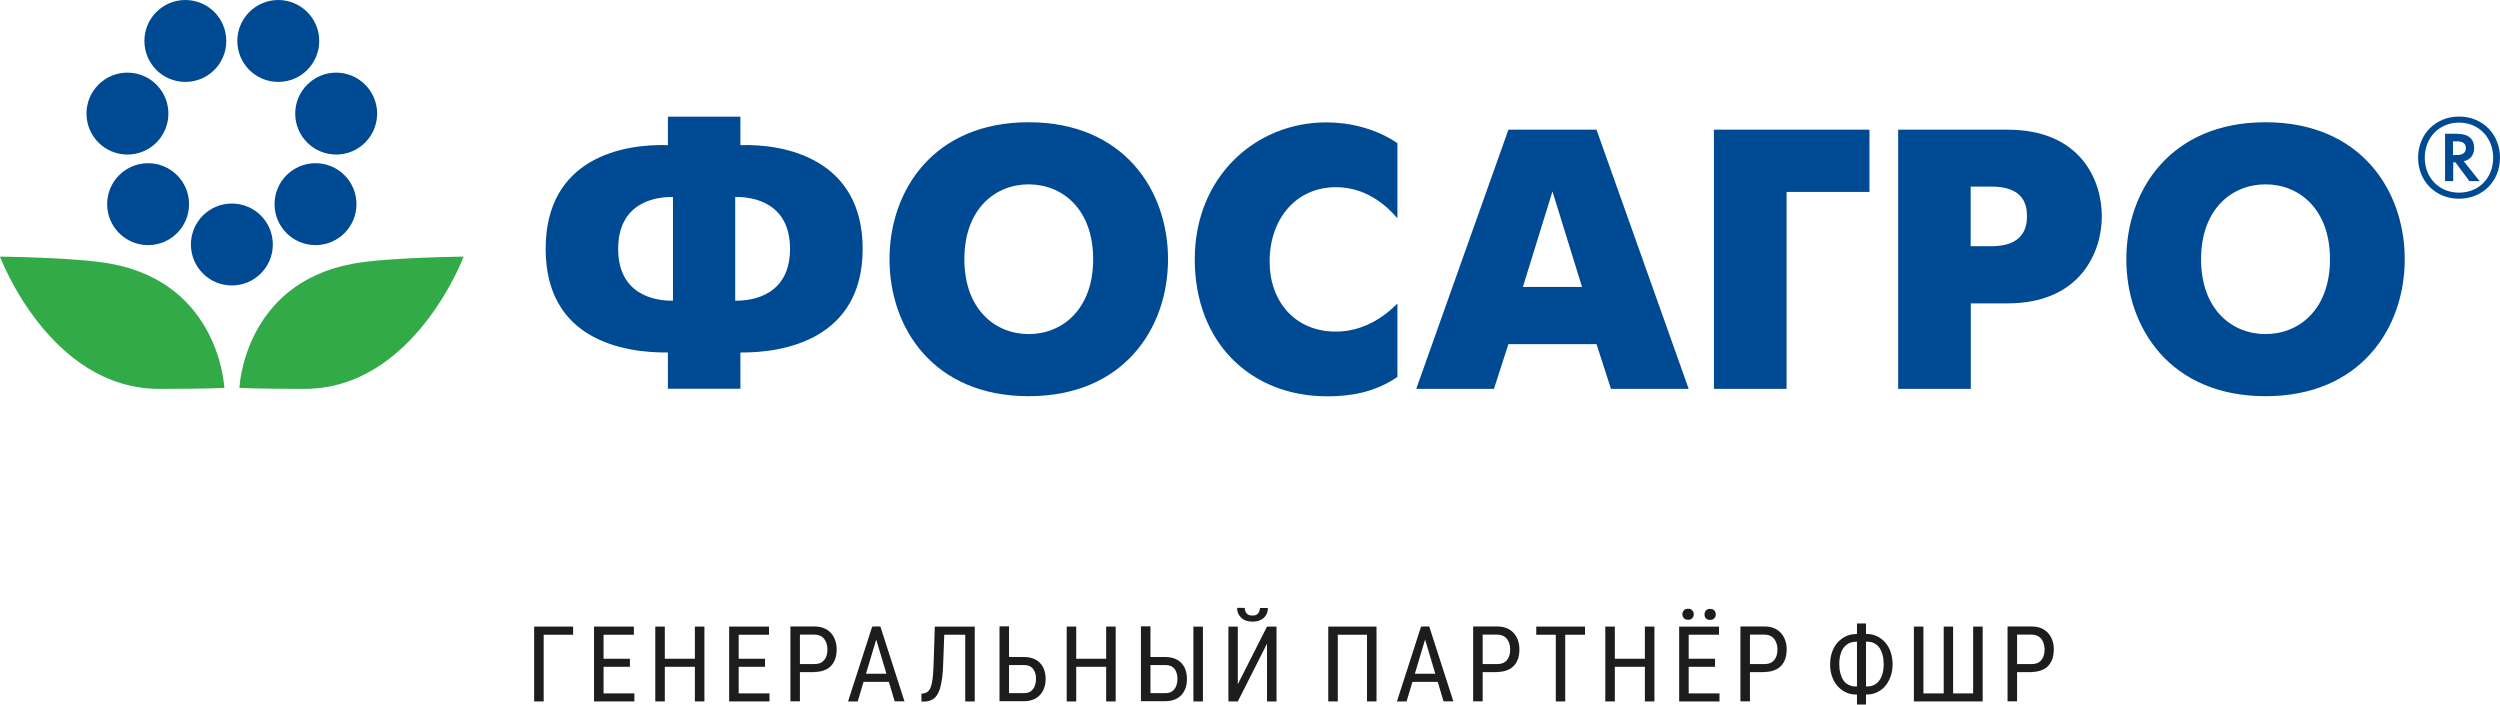
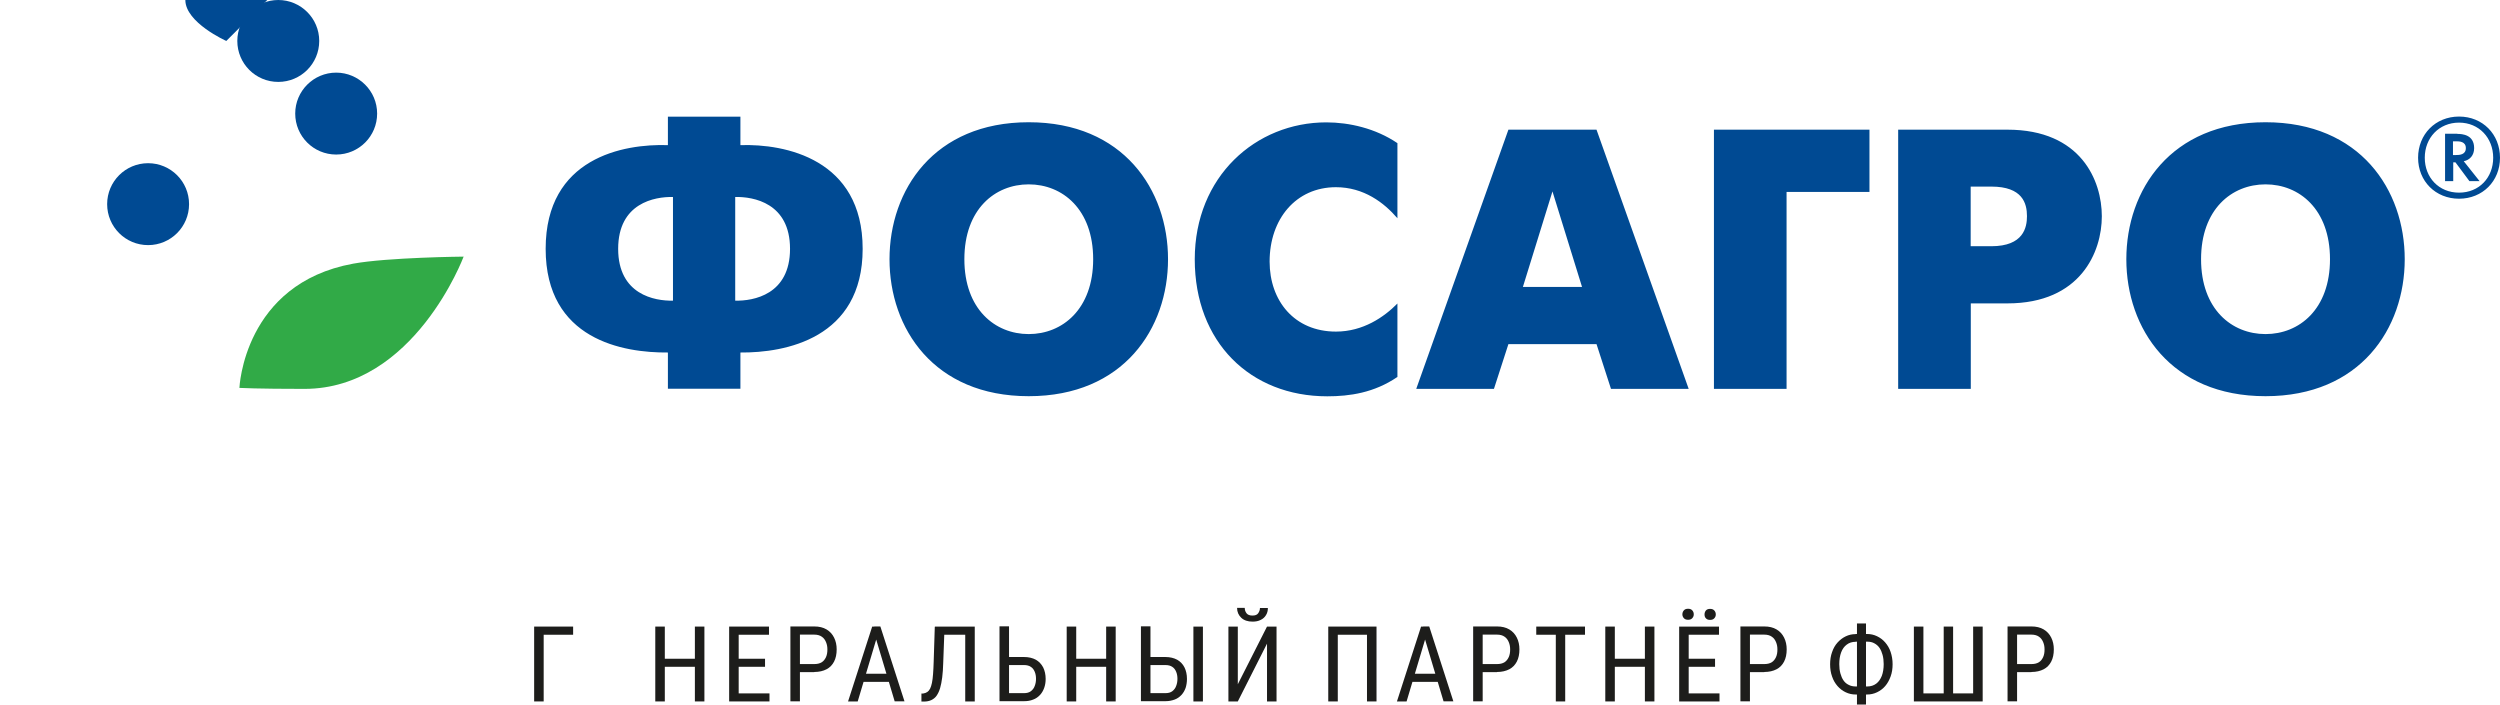
<svg xmlns="http://www.w3.org/2000/svg" id="_Слой_2" data-name="Слой 2" viewBox="0 0 202.05 56.94">
  <defs>
    <style> .cls-1 { fill: #31aa47; } .cls-2 { fill: #1d1d1b; } .cls-3 { fill: #004a93; } </style>
  </defs>
  <g id="Layer_1" data-name="Layer 1">
    <g>
      <g>
        <path class="cls-2" d="M46.32,50.64v.66h-2.38v5.39h-.77v-6.05h3.14Z" />
-         <path class="cls-2" d="M48.78,50.64v6.05h-.77v-6.05h.77ZM51.23,50.64v.66h-2.59v-.66h2.59ZM50.91,53.24v.65h-2.27v-.65h2.27ZM51.27,56.04v.65h-2.63v-.65h2.63Z" />
        <path class="cls-2" d="M53.73,50.64v6.05h-.77v-6.05h.77ZM56.25,53.24v.65h-2.62v-.65h2.62ZM56.93,50.64v6.05h-.77v-6.05h.77Z" />
        <path class="cls-2" d="M59.7,50.64v6.05h-.77v-6.05h.77ZM62.15,50.64v.66h-2.59v-.66h2.59ZM61.83,53.24v.65h-2.27v-.65h2.27ZM62.19,56.04v.65h-2.63v-.65h2.63Z" />
        <path class="cls-2" d="M65.81,54.32h-1.32v-.65h1.32c.25,0,.45-.05.61-.15.15-.1.26-.24.34-.42s.11-.38.11-.61c0-.21-.03-.4-.11-.59s-.18-.33-.34-.44c-.15-.11-.36-.17-.61-.17h-1.16v5.39h-.77v-6.05h1.93c.39,0,.72.08.99.24.27.16.47.38.61.66s.21.6.21.95c0,.39-.07.72-.21.99s-.34.48-.61.62c-.27.14-.6.22-.99.22Z" />
        <path class="cls-2" d="M70.97,51.17l-1.65,5.52h-.78l1.95-6.05h.49v.54ZM72.31,54.45v.66h-2.92v-.66h2.92ZM72.31,56.69l-1.65-5.52v-.54s.49,0,.49,0l1.95,6.05h-.78Z" />
        <path class="cls-2" d="M75.58,50.64h.76l-.11,2.96c-.01.43-.04.81-.08,1.14s-.1.62-.17.87c-.07.24-.17.45-.28.61s-.26.28-.43.36c-.17.08-.37.12-.6.12h-.2v-.65h.14c.13-.02.24-.06.33-.12.09-.06.17-.15.23-.27s.11-.28.15-.47c.04-.19.07-.43.09-.71.02-.28.04-.61.05-.99l.09-2.83ZM78.1,50.64v.66h-2.26v-.66h2.26ZM78.78,50.64v6.05h-.77v-6.05h.77Z" />
        <path class="cls-2" d="M81.39,53.1h1.38c.37,0,.69.08.95.22.26.15.45.36.59.62.13.27.2.58.2.93,0,.27-.04.51-.12.73-.08.22-.19.41-.34.57-.15.16-.33.29-.55.37-.22.09-.46.13-.74.13h-1.98v-6.05h.77v5.4h1.21c.23,0,.42-.05.56-.16.14-.11.25-.25.31-.43.07-.18.1-.37.1-.57s-.03-.39-.1-.56c-.07-.17-.17-.31-.31-.4-.14-.1-.33-.15-.56-.15h-1.38v-.66Z" />
        <path class="cls-2" d="M86.98,50.64v6.05h-.77v-6.05h.77ZM89.5,53.24v.65h-2.62v-.65h2.62ZM90.17,50.64v6.05h-.77v-6.05h.77Z" />
        <path class="cls-2" d="M92.81,53.1h1.38c.37,0,.69.08.95.22.26.15.46.36.59.62s.2.58.2.93c0,.27-.04.51-.11.73-.08.22-.19.41-.34.57-.15.16-.33.29-.55.37s-.46.13-.74.13h-1.98v-6.05h.77v5.4h1.21c.23,0,.42-.05.56-.16.14-.11.25-.25.31-.43.07-.18.1-.37.1-.57s-.03-.39-.1-.56c-.07-.17-.17-.31-.31-.4-.14-.1-.33-.15-.56-.15h-1.38v-.66ZM97.22,50.64v6.05h-.77v-6.05h.77Z" />
        <path class="cls-2" d="M100.04,55.3l2.36-4.66h.77v6.05h-.77v-4.67l-2.36,4.67h-.76v-6.05h.76v4.66ZM101.85,49.14h.62c0,.22-.05.41-.15.57-.1.17-.24.3-.43.39-.19.1-.41.14-.66.14-.38,0-.69-.1-.91-.31-.22-.21-.34-.47-.34-.8h.62c0,.16.05.31.14.43s.25.19.48.19.38-.06.47-.19.14-.27.14-.43Z" />
        <path class="cls-2" d="M111.25,50.64v6.05h-.77v-5.39h-2.36v5.39h-.77v-6.05h3.89Z" />
        <path class="cls-2" d="M115.33,51.17l-1.65,5.52h-.78l1.95-6.05h.49v.54ZM116.67,54.45v.66h-2.92v-.66h2.92ZM116.67,56.69l-1.65-5.52v-.54s.49,0,.49,0l1.95,6.05h-.78Z" />
        <path class="cls-2" d="M120.99,54.32h-1.32v-.65h1.32c.25,0,.45-.05.61-.15.15-.1.26-.24.34-.42s.11-.38.11-.61c0-.21-.03-.4-.11-.59s-.18-.33-.34-.44c-.15-.11-.36-.17-.61-.17h-1.16v5.39h-.77v-6.05h1.93c.39,0,.72.08.99.24.27.16.47.38.61.66s.21.6.21.95c0,.39-.07.72-.21.99s-.34.48-.61.62c-.27.14-.6.22-.99.22Z" />
        <path class="cls-2" d="M128.1,50.64v.66h-3.94v-.66h3.94ZM126.5,50.64v6.05h-.76v-6.05h.76Z" />
        <path class="cls-2" d="M130.51,50.64v6.05h-.77v-6.05h.77ZM133.03,53.24v.65h-2.62v-.65h2.62ZM133.71,50.64v6.05h-.77v-6.05h.77Z" />
        <path class="cls-2" d="M136.48,50.64v6.05h-.77v-6.05h.77ZM135.97,49.65c0-.12.04-.23.12-.32.08-.09.19-.13.34-.13s.26.04.34.13c.08.09.12.19.12.32s-.04.22-.12.31c-.08.09-.19.13-.34.13s-.26-.04-.34-.13c-.08-.09-.12-.19-.12-.31ZM138.93,50.64v.66h-2.59v-.66h2.59ZM138.61,53.24v.65h-2.27v-.65h2.27ZM138.97,56.04v.65h-2.63v-.65h2.63ZM137.76,49.66c0-.12.04-.23.11-.32.08-.09.19-.13.34-.13s.26.04.34.13c.08.09.12.19.12.32s-.04.22-.12.31c-.08.09-.19.13-.34.13s-.26-.04-.34-.13c-.08-.08-.11-.19-.11-.31Z" />
        <path class="cls-2" d="M142.59,54.32h-1.32v-.65h1.32c.25,0,.45-.05.61-.15.15-.1.26-.24.34-.42s.11-.38.11-.61c0-.21-.03-.4-.11-.59s-.18-.33-.34-.44c-.15-.11-.36-.17-.61-.17h-1.16v5.39h-.77v-6.05h1.93c.39,0,.72.08.99.24.27.16.47.38.61.66s.21.6.21.95c0,.39-.07.72-.21.99s-.34.48-.61.62c-.27.14-.6.22-.99.22Z" />
        <path class="cls-2" d="M149.97,51.24h.93c.29,0,.55.06.8.18.25.12.47.28.66.5.19.22.34.47.44.77s.16.63.16.99-.05.69-.16.99-.25.56-.44.78c-.19.22-.41.38-.66.5-.25.12-.52.18-.8.18h-.93c-.28,0-.55-.06-.8-.18s-.47-.28-.66-.5-.34-.47-.44-.77c-.11-.3-.16-.63-.16-.99s.05-.69.16-.99c.1-.3.25-.56.44-.77s.41-.38.66-.5.51-.18.8-.18ZM149.97,51.87c-.28,0-.53.08-.72.23-.2.15-.35.36-.45.63-.1.27-.15.59-.15.95,0,.27.03.52.09.74s.14.41.25.57c.11.16.25.28.42.36.16.09.36.13.57.13h.94c.28,0,.52-.08.72-.23.2-.15.34-.36.45-.63.1-.27.15-.59.15-.95,0-.27-.03-.52-.09-.74-.06-.22-.14-.41-.25-.57-.11-.16-.25-.28-.42-.37-.16-.09-.35-.13-.56-.13h-.94ZM150.81,50.39v6.55h-.73v-6.55h.73Z" />
        <path class="cls-2" d="M154.68,50.64h.77v5.4h1.64v-5.4h.76v5.4h1.62v-5.4h.77v6.05h-5.56v-6.05Z" />
        <path class="cls-2" d="M164.18,54.32h-1.32v-.65h1.32c.25,0,.45-.05.61-.15.15-.1.26-.24.34-.42s.11-.38.11-.61c0-.21-.03-.4-.11-.59s-.18-.33-.34-.44c-.15-.11-.36-.17-.61-.17h-1.16v5.39h-.77v-6.05h1.93c.39,0,.72.08.99.24.27.16.47.38.61.66s.21.6.21.95c0,.39-.07.72-.21.99s-.34.48-.61.62c-.27.14-.6.22-.99.22Z" />
      </g>
      <g>
-         <path class="cls-1" d="M0,20.74s6.14.06,8.93.57c8.86,1.62,9.2,10.04,9.2,10.04,0,0-1.44.08-5.25.08C3.99,31.43,0,20.74,0,20.74" />
        <path class="cls-1" d="M37.47,20.74s-6.14.06-8.93.57c-8.85,1.62-9.19,10.04-9.19,10.04,0,0,1.44.08,5.25.08,8.88,0,12.87-10.69,12.87-10.69" />
-         <path class="cls-3" d="M22.05,19.76c0,1.83-1.48,3.31-3.31,3.31s-3.31-1.48-3.31-3.31,1.48-3.31,3.31-3.31,3.31,1.48,3.31,3.31" />
-         <path class="cls-3" d="M28.81,16.5c0,1.83-1.48,3.31-3.31,3.31s-3.31-1.48-3.31-3.31,1.48-3.31,3.31-3.31,3.31,1.48,3.31,3.31" />
        <path class="cls-3" d="M25.8,3.31c0,1.83-1.48,3.31-3.31,3.31s-3.31-1.48-3.31-3.31,1.49-3.31,3.31-3.31,3.31,1.48,3.31,3.31" />
-         <path class="cls-3" d="M18.29,3.31c0,1.83-1.48,3.31-3.31,3.31s-3.31-1.48-3.31-3.31,1.48-3.31,3.31-3.31,3.31,1.48,3.31,3.31" />
+         <path class="cls-3" d="M18.29,3.31s-3.31-1.48-3.31-3.31,1.48-3.31,3.31-3.31,3.31,1.48,3.31,3.31" />
        <path class="cls-3" d="M15.28,16.5c0,1.83-1.48,3.31-3.31,3.31s-3.31-1.48-3.31-3.31,1.48-3.31,3.31-3.31,3.31,1.48,3.31,3.31" />
        <path class="cls-3" d="M30.48,9.18c0,1.83-1.48,3.31-3.31,3.31s-3.31-1.48-3.31-3.31,1.49-3.31,3.31-3.31,3.31,1.48,3.31,3.31" />
-         <path class="cls-3" d="M13.61,9.18c0,1.83-1.48,3.31-3.31,3.31s-3.31-1.48-3.31-3.31,1.48-3.31,3.31-3.31,3.31,1.48,3.31,3.31" />
        <path class="cls-3" d="M53.98,28.49c-3.6.03-9.88-1.02-9.88-8.38s6.28-8.5,9.88-8.38v-2.3h5.86v2.3c3.59-.12,9.88,1.11,9.88,8.38s-6.29,8.41-9.88,8.38v2.93h-5.86v-2.93ZM54.39,15.92c-1.47-.03-4.43.48-4.43,4.19s2.96,4.22,4.43,4.19v-8.38ZM59.42,24.3c1.47.03,4.43-.48,4.43-4.19s-2.96-4.22-4.43-4.19v8.38ZM71.89,20.95c0-5.59,3.59-11.07,11.25-11.07s11.26,5.48,11.26,11.07-3.59,11.07-11.26,11.07-11.25-5.48-11.25-11.07M88.35,20.95c0-4.04-2.48-6.05-5.21-6.05s-5.2,2.01-5.2,6.05,2.48,6.05,5.2,6.05,5.21-2.01,5.21-6.05M112.93,30.47c-1.88,1.28-3.86,1.56-5.66,1.56-6.22,0-10.71-4.37-10.71-11.07s4.94-11.07,10.63-11.07c1.85,0,3.98.48,5.75,1.68v6.07c-1.08-1.26-2.72-2.51-4.97-2.51-3.23,0-5.36,2.57-5.36,6.01,0,3.17,2,5.66,5.36,5.66,2.19,0,3.89-1.17,4.97-2.27v5.96ZM121.91,10.48h7.12l7.45,20.95h-6.28l-1.17-3.62h-7.12l-1.17,3.62h-6.28l7.45-20.95ZM123.07,23.19h4.79l-2.39-7.72-2.39,7.72ZM138.52,10.48h12.57v5.03h-6.7v15.92h-5.87V10.48ZM153.41,10.48h8.83c5.96,0,7.63,4.13,7.63,7s-1.71,7.04-7.63,7.04h-2.96v6.91h-5.87V10.48ZM159.27,19.9h1.67c2.61,0,2.88-1.53,2.88-2.43,0-1.04-.36-2.39-2.88-2.39h-1.67v4.82ZM171.85,20.95c0-5.59,3.59-11.07,11.25-11.07s11.25,5.48,11.25,11.07-3.59,11.07-11.25,11.07-11.25-5.48-11.25-11.07M188.31,20.95c0-4.04-2.48-6.05-5.21-6.05s-5.21,2.01-5.21,6.05,2.48,6.05,5.21,6.05,5.21-2.01,5.21-6.05M202.05,12.75c0,1.89-1.41,3.31-3.31,3.31s-3.31-1.42-3.31-3.31,1.4-3.33,3.31-3.33,3.31,1.43,3.31,3.33M195.97,12.75c0,1.6,1.14,2.82,2.77,2.82s2.76-1.22,2.76-2.82-1.14-2.84-2.76-2.84-2.77,1.23-2.77,2.84M198.59,10.82c.42,0,1.37.07,1.37,1.15,0,.59-.35.96-.84,1.06l1.28,1.61h-.82l-1.13-1.52h-.18v1.52h-.66v-3.83h.98ZM198.26,12.53h.24c.27,0,.79-.02.79-.56s-.53-.55-.78-.55h-.26v1.11Z" />
      </g>
    </g>
  </g>
</svg>